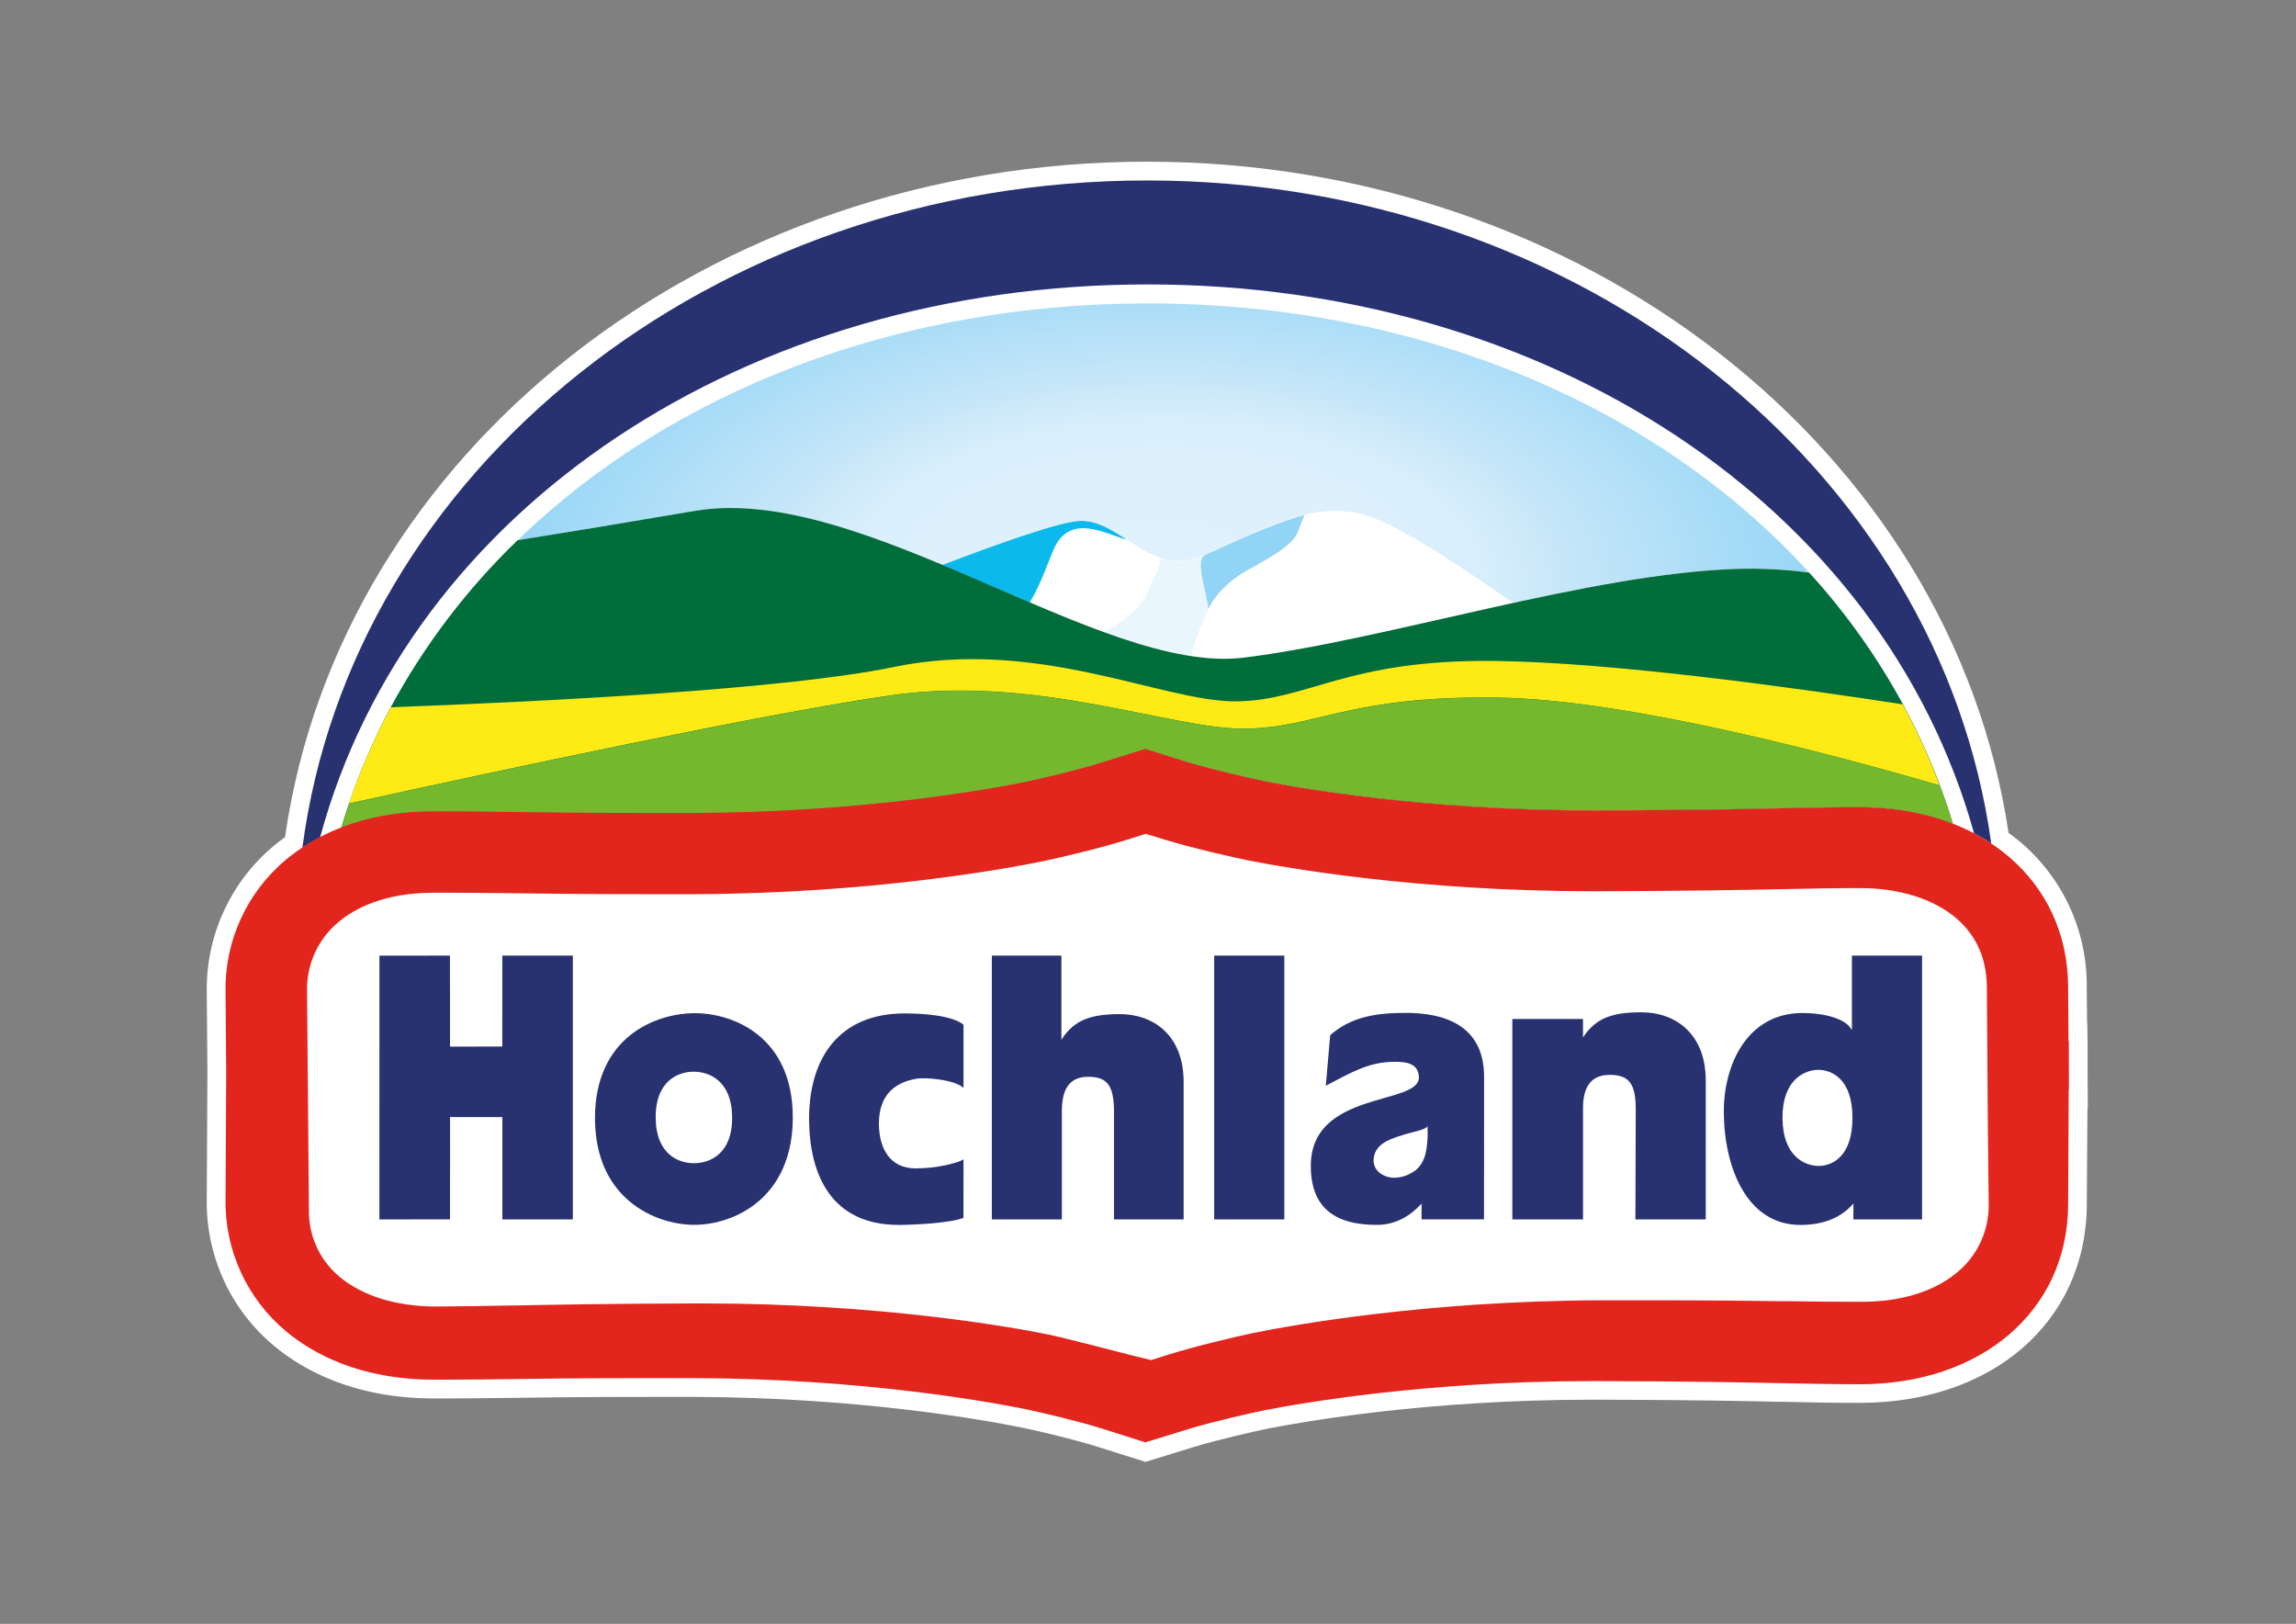
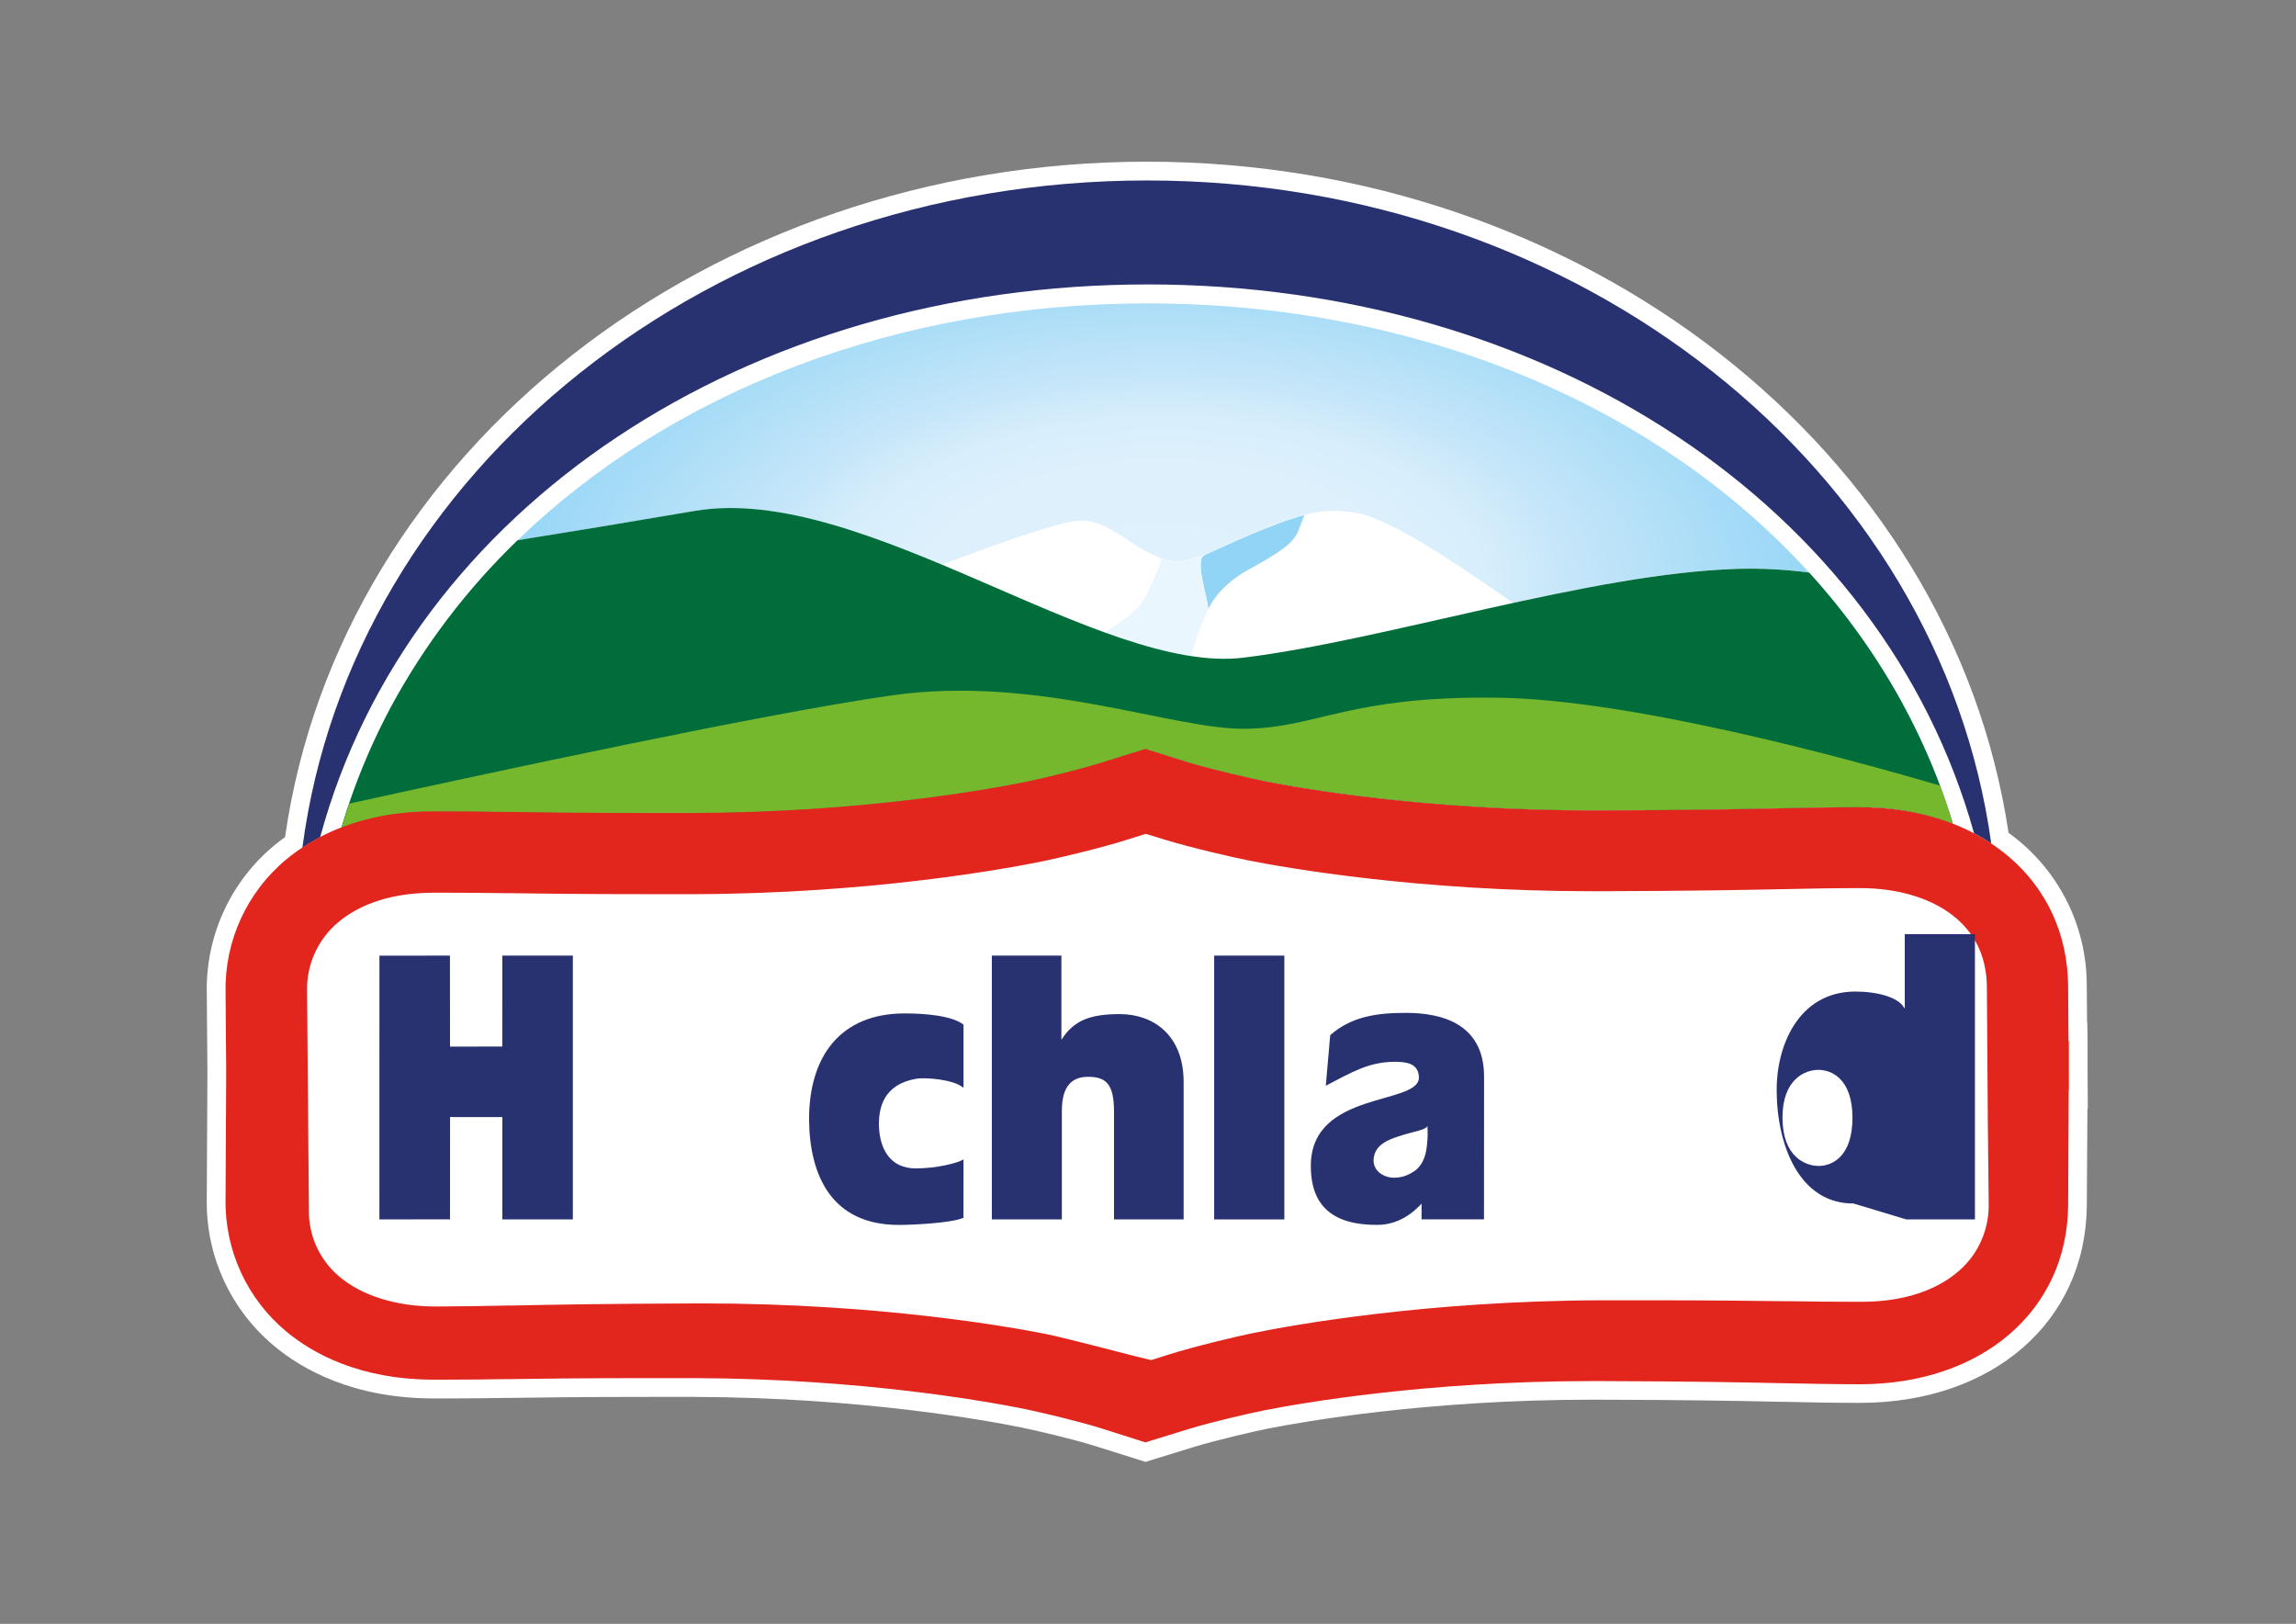
<svg xmlns="http://www.w3.org/2000/svg" xmlns:xlink="http://www.w3.org/1999/xlink" version="1.0" id="katman_1" x="0px" y="0px" viewBox="0 0 1190.55 841.89" style="enable-background:new 0 0 1190.55 841.89;" xml:space="preserve">
  <rect x="0" y="0" width="1190.55" height="841.89" fill="#808080" stroke="none" />
  <style type="text/css">
	.st0{fill:#FFFFFF;}
	.st1{fill:#283271;}
	.st2{clip-path:url(#SVGID_00000183229544002959519970000013114317380187954094_);}
	.st3{fill:url(#SVGID_00000122687971645693830270000001842426672395087251_);}
	.st4{fill:#0CB9ED;}
	.st5{fill:#92D4F5;}
	.st6{fill:#E9F6FD;}
	.st7{fill:#016D3B;}
	.st8{fill:#FEEB15;}
	.st9{fill:#75B72D;}
	.st10{fill:#E2251D;}
</style>
  <g id="Ebene_2">
    <g id="Ebene_1-2">
      <path class="st0" d="M568.58,749.91c-11.17-3.54-30.68-8.18-38.45-9.73c-17.97-3.68-83.39-15.69-170.31-15.96h-23.36    c-35.68,0-56.94,0.31-71.03,0.51h-2.22c-11.04,0.16-20.89,0.29-32.49,0.29h-6.23c-41.17-0.12-67.45-14.81-82.25-27.14    c-22.7-18.81-35.59-46.93-35.02-76.41l0.33-66.07l-0.33-40.78c-0.55-29.46,12.34-57.56,35.04-76.35c1.71-1.44,3.58-2.86,5.55-4.26    C176.41,234.05,367.75,83.82,594.8,83.82c225.81,0,416.99,149.29,446.7,347.97c25.53,18.3,40.64,47.82,40.55,79.23l0.16,18.94h0.1    l0.16,9.73v15.57l0.12,19.47h-0.19l-0.33,50.26c-0.47,60.25-48.86,102.32-117.66,102.32c-15.57,0-27.08-0.29-40.28-0.56h-1.05    c-21.02-0.45-46-0.97-94.49-1.09h-3.04c-85.65,0-149.89,11.43-167.7,14.91c-7.2,1.42-27.25,6.07-38.56,9.54l-25.31,7.79    L568.58,749.91z" />
      <path class="st1" d="M224.49,420.81h6.23c11.54,0,21.41,0.14,32.39,0.29h2.18c14.11,0.21,35.41,0.53,71.17,0.53h23.36    c87.6-0.25,154-12.42,172.24-16.16c7.9-1.64,27.88-6.37,39.44-10.04l22.39-7.14l22.46,7.01c11.68,3.58,31.94,8.27,39.52,9.73    c17.93,3.54,83.3,15.11,169.63,15.11h3.1c49.09-0.14,74.21-0.66,94.37-1.09h0.37c13.63-0.27,25.31-0.53,40.55-0.56h0.51    c26.71,0,50.01,6.83,68.13,18.82C1005.82,243.45,820.05,93.56,594.8,93.56c-226.1,0-412.44,151.12-438,345.92    C171.15,429.98,193.05,420.89,224.49,420.81" />
      <path class="st0" d="M224.49,420.81h6.23c11.54,0,21.41,0.14,32.39,0.29h2.18c14.11,0.21,35.41,0.53,71.17,0.53h23.36    c87.6-0.25,154-12.42,172.24-16.16c7.9-1.64,27.88-6.37,39.44-10.04l22.39-7.14l22.46,7.01c11.68,3.58,31.94,8.27,39.52,9.73    c17.93,3.54,83.3,15.11,169.63,15.11h3.1c49.09-0.14,74.21-0.66,94.37-1.09h0.37c13.63-0.27,25.31-0.53,40.55-0.56h0.51    c22.52,0,42.63,4.87,59.24,13.63c-47.34-170.16-221.45-284.66-428.5-284.66c-207.96,0-382.79,115.48-429.16,286.67    c14-7.3,33.09-13.24,58.54-13.3" />
      <g>
        <defs>
          <path id="SVGID_1_" d="M268.37,280.15c25.89-4.13,56.34-9.13,92.02-15.22c38.15-6.44,83.22,9.13,128.13,27.9      c27.25-10.34,59.3-21.86,70.74-22.81c0.6,0,1.13,0,1.6,0c0.94,0.02,1.88,0.11,2.8,0.25c0.14-0.02,0.29-0.02,0.43,0      c0.86,0.11,1.71,0.25,2.55,0.45l0.53,0.16c0.86,0.23,1.69,0.53,2.53,0.84l0.43,0.16c0.88,0.33,1.73,0.7,2.57,1.11l0,0      c0.91,0.43,1.83,0.9,2.73,1.38l0.23,0.12c0.91,0.49,1.85,1.03,2.74,1.58l0,0c7.79,4.67,15.36,10.71,23.59,13.49      c1.97,0.62,3.99,1.08,6.03,1.36l1.27,0.1h0.64h2.08c4.4-0.54,8.69-1.73,12.73-3.54c6.13-2.76,14.44-6.6,23.22-10.32      c6.62-3.03,13.42-5.67,20.34-7.92c1.85-0.58,3.68-1.11,5.55-1.6c0.82-0.21,1.64-0.47,2.43-0.66l0,0      c10.06-2.64,20.62-2.69,30.7-0.14c19.82,5.51,56.06,30.95,77.48,45.73c41.07-8.95,81.76-16.66,116.8-17.71      c12.3-0.31,24.6,0.34,36.79,1.95c-79-86.9-203.33-139.52-342.92-139.52C464.71,157.25,347.66,203.23,268.37,280.15" />
        </defs>
        <clipPath id="SVGID_00000073706535844670810580000015709117946749756811_">
          <use xlink:href="#SVGID_1_" style="overflow:visible;" />
        </clipPath>
        <g style="clip-path:url(#SVGID_00000073706535844670810580000015709117946749756811_);">
          <radialGradient id="SVGID_00000070118179197685737880000014394563744853808553_" cx="-26.223" cy="220.211" r="45.349" gradientTransform="matrix(8.774 0 0 4.491 833.311 -686.465)" gradientUnits="userSpaceOnUse">
            <stop offset="0" style="stop-color:#DFF1FC" />
            <stop offset="0.31" style="stop-color:#DDF0FC" />
            <stop offset="0.42" style="stop-color:#D7EEFC" />
            <stop offset="0.5" style="stop-color:#CBE8F9" />
            <stop offset="0.51" style="stop-color:#C8E7F9" />
            <stop offset="1" style="stop-color:#82CFF5" />
          </radialGradient>
          <rect x="268.37" y="157.25" style="fill:url(#SVGID_00000070118179197685737880000014394563744853808553_);" width="669.71" height="155.34" />
        </g>
      </g>
      <path class="st0" d="M706.99,266.81c-10.01-2.53-20.5-2.47-30.48,0.18h-0.27c-16.64,4.34-39.05,15.05-51.86,20.81    c-3.95,1.7-8.13,2.78-12.4,3.21c-3.31,0.1-6.61-0.4-9.73-1.48c-6.38-2.53-12.41-5.85-17.95-9.89c-7.51-4.93-15.01-9.73-23.36-9.73    c-9.73-0.18-43.74,12.03-72.34,22.89c15.24,6.37,30.47,13.1,45.4,19.47c13.22,5.65,26.18,10.98,38.72,15.57    c14.4,5.47,29.29,9.55,44.46,12.21l1.17,0.19c8.8,1.43,17.75,1.67,26.61,0.7c40.55-5.02,90.25-17.52,139.54-28.34    c-21.41-14.78-57.66-40.2-77.48-45.71" />
-       <path class="st4" d="M533.95,312.3c5.18-8.16,9.38-20.38,12.32-27.25c8.39-19.68,27.25-7.98,37.92-5.29    c-7.51-4.93-15.01-9.64-23.36-9.73c-9.73-0.18-43.74,12.03-72.34,22.89c15.24,6.37,30.47,13.1,45.4,19.47" />
      <path class="st5" d="M624.35,287.89l0.58-0.21l-0.31,0.14c-4.22,1.95-0.91,13.63,0.91,22.25c0.46,1.88,0.8,3.78,1.03,5.7    c2.59-5.84,9.36-14.17,21.04-20.56c15.3-8.37,23.36-13.63,25.66-20.11l2.61-6.79l0.56-1.28c-16.64,4.34-39.26,15.11-52.07,20.87" />
      <path class="st6" d="M617.62,340.12c2.19-8.37,5.18-16.5,8.94-24.29c-0.74-7.92-7.22-25.64-1.95-27.99l0.31-0.14    c-4.12,1.8-8.49,2.96-12.96,3.43c-3.31,0.11-6.61-0.39-9.73-1.48c-0.9,4.63-5.35,13.63-8,19.04c-4.5,9.25-13.8,13.94-21.41,19.16    c14.55,5.53,29.61,9.64,44.95,12.28" />
      <path class="st7" d="M1005.94,407.2c-5.23-13.97-11.41-27.57-18.47-40.7l0,0c-0.12-0.19-0.23-0.45-0.39-0.74    c-0.11-0.17-0.21-0.36-0.29-0.55l0,0c-13.41-24.66-29.75-47.61-48.67-68.35c-12.2-1.61-24.51-2.26-36.81-1.95    c-76.91,2.3-181.99,36.83-256.34,46.04c-74.34,9.21-197.61-90.79-284.56-76.09c-35.7,6.09-66.19,11.1-92.04,15.22    c-26.25,25.3-48.43,54.5-65.76,86.57c-8.55,16.01-15.78,32.69-21.61,49.87c-1.41,4.17-2.75,8.37-4.01,12.61    c15.19-5.68,31.3-8.5,47.52-8.33h6.23c11.56,0,21.41,0.12,32.39,0.29h2.16c14.11,0.21,35.41,0.53,71.17,0.53h23.36    c87.6-0.25,154-12.42,172.24-16.16c7.9-1.64,27.88-6.37,39.44-10.04l22.39-7.14l22.45,7.01c11.68,3.58,31.94,8.27,39.54,9.73    c17.93,3.54,83.28,15.11,169.63,15.11h3.1c49.09-0.14,74.21-0.66,94.37-1.09h0.37c13.63-0.27,25.31-0.53,40.53-0.56h0.51    c16.47-0.17,32.83,2.73,48.24,8.55c-2.04-6.68-4.27-13.27-6.7-19.76" />
-       <path class="st8" d="M986.78,365.19c-54.78-8.47-149.74-21.74-211.33-22.52c-77.17-0.99-96.87,20.56-134.49,20.95    c-37.63,0.39-102.82-33.25-177.3-17.85c-56.28,11.68-180.81,17.93-260.97,20.91c-8.59,16-15.84,32.68-21.71,49.87    c76.35-16.78,217.23-47.03,281.39-56.12c75.49-10.71,145.45,17.71,182.99,17.33c37.53-0.39,53.53-17.11,130.72-16.12    c69.53,0.9,181.23,31.36,229.71,45.57c-5.39-14.43-11.79-28.47-19.14-42.01" />
      <path class="st9" d="M224.49,420.81h6.23c11.54,0,21.41,0.14,32.39,0.29h2.18c14.11,0.21,35.41,0.53,71.17,0.53h23.36    c87.6-0.25,154-12.42,172.24-16.16c7.9-1.64,27.88-6.37,39.44-10.04l22.39-7.14l22.46,7.01c11.68,3.58,31.94,8.27,39.52,9.73    c17.93,3.54,83.3,15.11,169.63,15.11h3.1c49.09-0.14,74.21-0.66,94.37-1.09h0.37c13.63-0.27,25.31-0.53,40.55-0.56h0.51    c16.47-0.17,32.83,2.73,48.24,8.55c-2.02-6.68-4.26-13.27-6.7-19.76c-48.55-14.23-160.23-44.77-229.71-45.57    c-77.17-0.99-93.09,15.73-130.72,16.12c-37.63,0.39-107.57-28.03-182.99-17.33c-64.24,9.09-205.06,39.34-281.39,56.12    c-1.41,4.17-2.75,8.37-4.01,12.61c15.19-5.68,31.3-8.5,47.52-8.33" />
      <path class="st10" d="M1072.77,555.31v-15.57h-0.19l-0.19-28.54c-0.43-54.51-44.77-92.68-108-92.68h-0.51    c-15.26,0-26.98,0.29-40.53,0.56h-0.37c-20.17,0.43-45.28,0.95-94.37,1.09h-3.06c-86.35,0-151.7-11.54-169.63-15.09    c-7.57-1.52-27.84-6.21-39.52-9.73l-22.5-7.07l-22.41,7.01c-11.56,3.66-31.52,8.41-39.44,10.04    c-18.24,3.72-84.56,15.9-172.24,16.16h-23.36c-35.76,0-57.06-0.31-71.17-0.53h-2.14c-11.06-0.16-20.83-0.29-32.39-0.29h-6.23    c-38.29,0-62.49,13.63-76.06,24.88c-20.47,16.99-32.06,42.39-31.5,68.99l0.33,40.88l-0.33,66.11    c-0.51,26.56,11.11,51.9,31.56,68.85c13.63,11.29,37.75,24.78,76.06,24.9h6.23c11.56,0,21.41-0.12,32.39-0.29h2.1    c14.11-0.21,35.41-0.51,71.17-0.51h23.36c87.6,0.25,154,12.44,172.24,16.16c7.9,1.64,27.88,6.37,39.44,10.04l22.39,7.11    l22.46-6.93c11.68-3.58,31.94-8.27,39.52-9.73c17.93-3.54,83.3-15.11,169.63-15.11h3.1c49.09,0.12,74.21,0.66,94.37,1.07h0.37    c13.63,0.27,25.31,0.53,40.53,0.58h0.51c63.15,0,107.57-38.14,108-92.7l0.29-59.76h0.1V555.31z" />
      <path class="st0" d="M587.56,702.86c-0.41-0.12-37.28-9.73-44.95-11.19c-18.65-3.74-86.74-15.92-178.1-15.92h-3    c-49.87,0.16-75.16,0.68-95.5,1.09h-2.36c-12.63,0.25-23.57,0.47-37.43,0.51h-0.25c-20.58,0-38.41-5.59-50.22-15.67    c-10.18-8.63-15.9-21.41-15.57-34.75l-0.95-112.91c-0.39-13.93,5.67-27.26,16.43-36.11c8.21-6.85,23.36-15.03,49.13-15.09h6.05    c11.27,0,21.2,0.12,31.71,0.25h2.22c14.04,0.19,35.37,0.51,71.7,0.51h23.48c91.49-0.29,161.36-13.1,180.57-17.01    c8.51-1.77,30-6.81,43.74-11.17l9.83-3.1l9.87,3.02c13.9,4.26,35.68,9.25,43.74,10.84c18.94,3.72,87.6,15.9,177.85,15.9h3.25    c49.48-0.14,74.77-0.66,95.09-1.07h0.47c13.32-0.29,24.82-0.53,39.67-0.56h0.39c20.48,0,38.25,5.59,50.05,15.71    c10.34,8.9,15.57,20.69,15.79,35.14l0.49,69.34l0.45,43.1c0.3,10.83-3.31,21.4-10.16,29.78c-6.54,7.92-22.43,21.28-55.38,21.41    h-4.67c-11.47,0-21.02-0.12-32.08-0.29h-3.48c-16.47-0.21-36.99-0.49-71.13-0.49h-24c-91.3,0.29-161.03,13.02-180.24,16.94    l-1.03,0.21c-8.27,1.69-29.51,6.74-43.12,11.02l-9.01,2.84L587.56,702.86z" />
      <polygon class="st1" points="196.75,495.47 233.31,495.43 233.35,542.61 260.45,542.57 260.47,495.43 297.04,495.43 297.04,632.2     260.49,632.2 260.49,579.15 233.37,579.13 233.35,632.16 196.73,632.2   " />
      <polyline class="st1" points="631.15,495.43 665.97,495.43 665.97,632.2 629.59,632.2 629.59,495.43   " />
-       <path class="st1" d="M308.51,579.79c0-42.03,31.15-54.31,51.29-54.51c20.15-0.19,51.29,11.99,51.29,54.06    s-30.72,55.62-50.94,55.67s-51.63-13.35-51.63-55.32 M359.94,603.06c7.79,0,19.82-4.54,19.7-23.77s-12.15-23.67-19.95-23.67    s-19.8,4.52-19.7,23.79C340.08,598.68,352.13,603.14,359.94,603.06" />
      <path class="st1" d="M732.84,607.48c-3.03,2.1-6.65,3.18-10.34,3.1c-3.89,0-10.14-2.65-10.26-8.82c0-8.66,8.88-11.17,12.58-12.5    c8.08-2.76,15.57-3.47,15.3-5.84c0.27,3.29,0.22,6.61-0.16,9.89c-0.56,6.95-2.98,11.68-7.14,14.25 M769.54,558.21    c0-27.35-21.71-33.09-40.49-33.09c-14.76,0-28.05,1.71-39.3,11.54l-2.28,26.22c13.76-7.16,22.39-12.34,35.7-12.4    c5.94,0,12.34,0.74,12.58,7.98c0.47,14.76-56.22,6.68-56.04,46.14c0,21.96,13.06,30.58,34.49,30.43c13.22,0,21.16-9.25,22.93-11    v8.12h32.37L769.54,558.21z" />
-       <path class="st1" d="M961.05,623.94c-5.63,6.64-14.46,11.12-27.41,11.12c-27.9,0.12-39.67-29.96-39.79-58.59    c-0.18-22.39,10.84-51.16,40.72-51.29c11.15,0,22.54,2.88,25.44,8.55h0.27v-38.29h36.38V632.2h-35.62L961.05,623.94z     M943.04,604.48c6.91,0,17.52-4.77,17.52-24.98s-10.86-24.84-17.71-24.84s-18.67,4.83-18.57,25c0.1,20.17,11.91,24.82,18.82,24.82    " />
-       <path class="st1" d="M784.2,528.29h36.64v9.83h-0.16c6.79-10.67,15.88-13.28,30.47-13.3c17.07,0,33.09,10.57,33.33,34.81v72.57    h-36.46l0.16-57.17c0-13.1-3.45-17.77-13.39-17.77c-8.45,0-14.05,4.61-13.94,17.52v57.43H784.2V528.29" />
+       <path class="st1" d="M961.05,623.94c-27.9,0.12-39.67-29.96-39.79-58.59    c-0.18-22.39,10.84-51.16,40.72-51.29c11.15,0,22.54,2.88,25.44,8.55h0.27v-38.29h36.38V632.2h-35.62L961.05,623.94z     M943.04,604.48c6.91,0,17.52-4.77,17.52-24.98s-10.86-24.84-17.71-24.84s-18.67,4.83-18.57,25c0.1,20.17,11.91,24.82,18.82,24.82    " />
      <path class="st1" d="M577.65,632.2V576c-0.1-13.12-3.47-17.77-13.41-17.73c-8.45,0-13.63,4.83-13.63,17.66v56.28h-36.31V495.43    h36.07v43.66l0,0c6.75-10.67,15.79-13.28,30.29-13.33c17.07,0,32.92,10.57,33.09,34.81v71.64L577.65,632.2" />
      <path class="st1" d="M499.61,601.09c-3.1,1.95-14.02,4.65-24.74,4.67c-13.47,0-19.02-10.34-19.14-23.07    c0-15.57,8.82-21.72,19.82-23.48c4.11-0.66,19.02,0.31,24.06,4.79v-32.76c-5.84-4.67-19.95-5.84-30.48-5.84    c-33.56,0-49.72,22.54-49.6,55.15c0.25,28.81,11.68,54.62,46.72,54.51c6.66,0,27.1-0.93,33.33-3.7L499.61,601.09z" />
    </g>
  </g>
</svg>